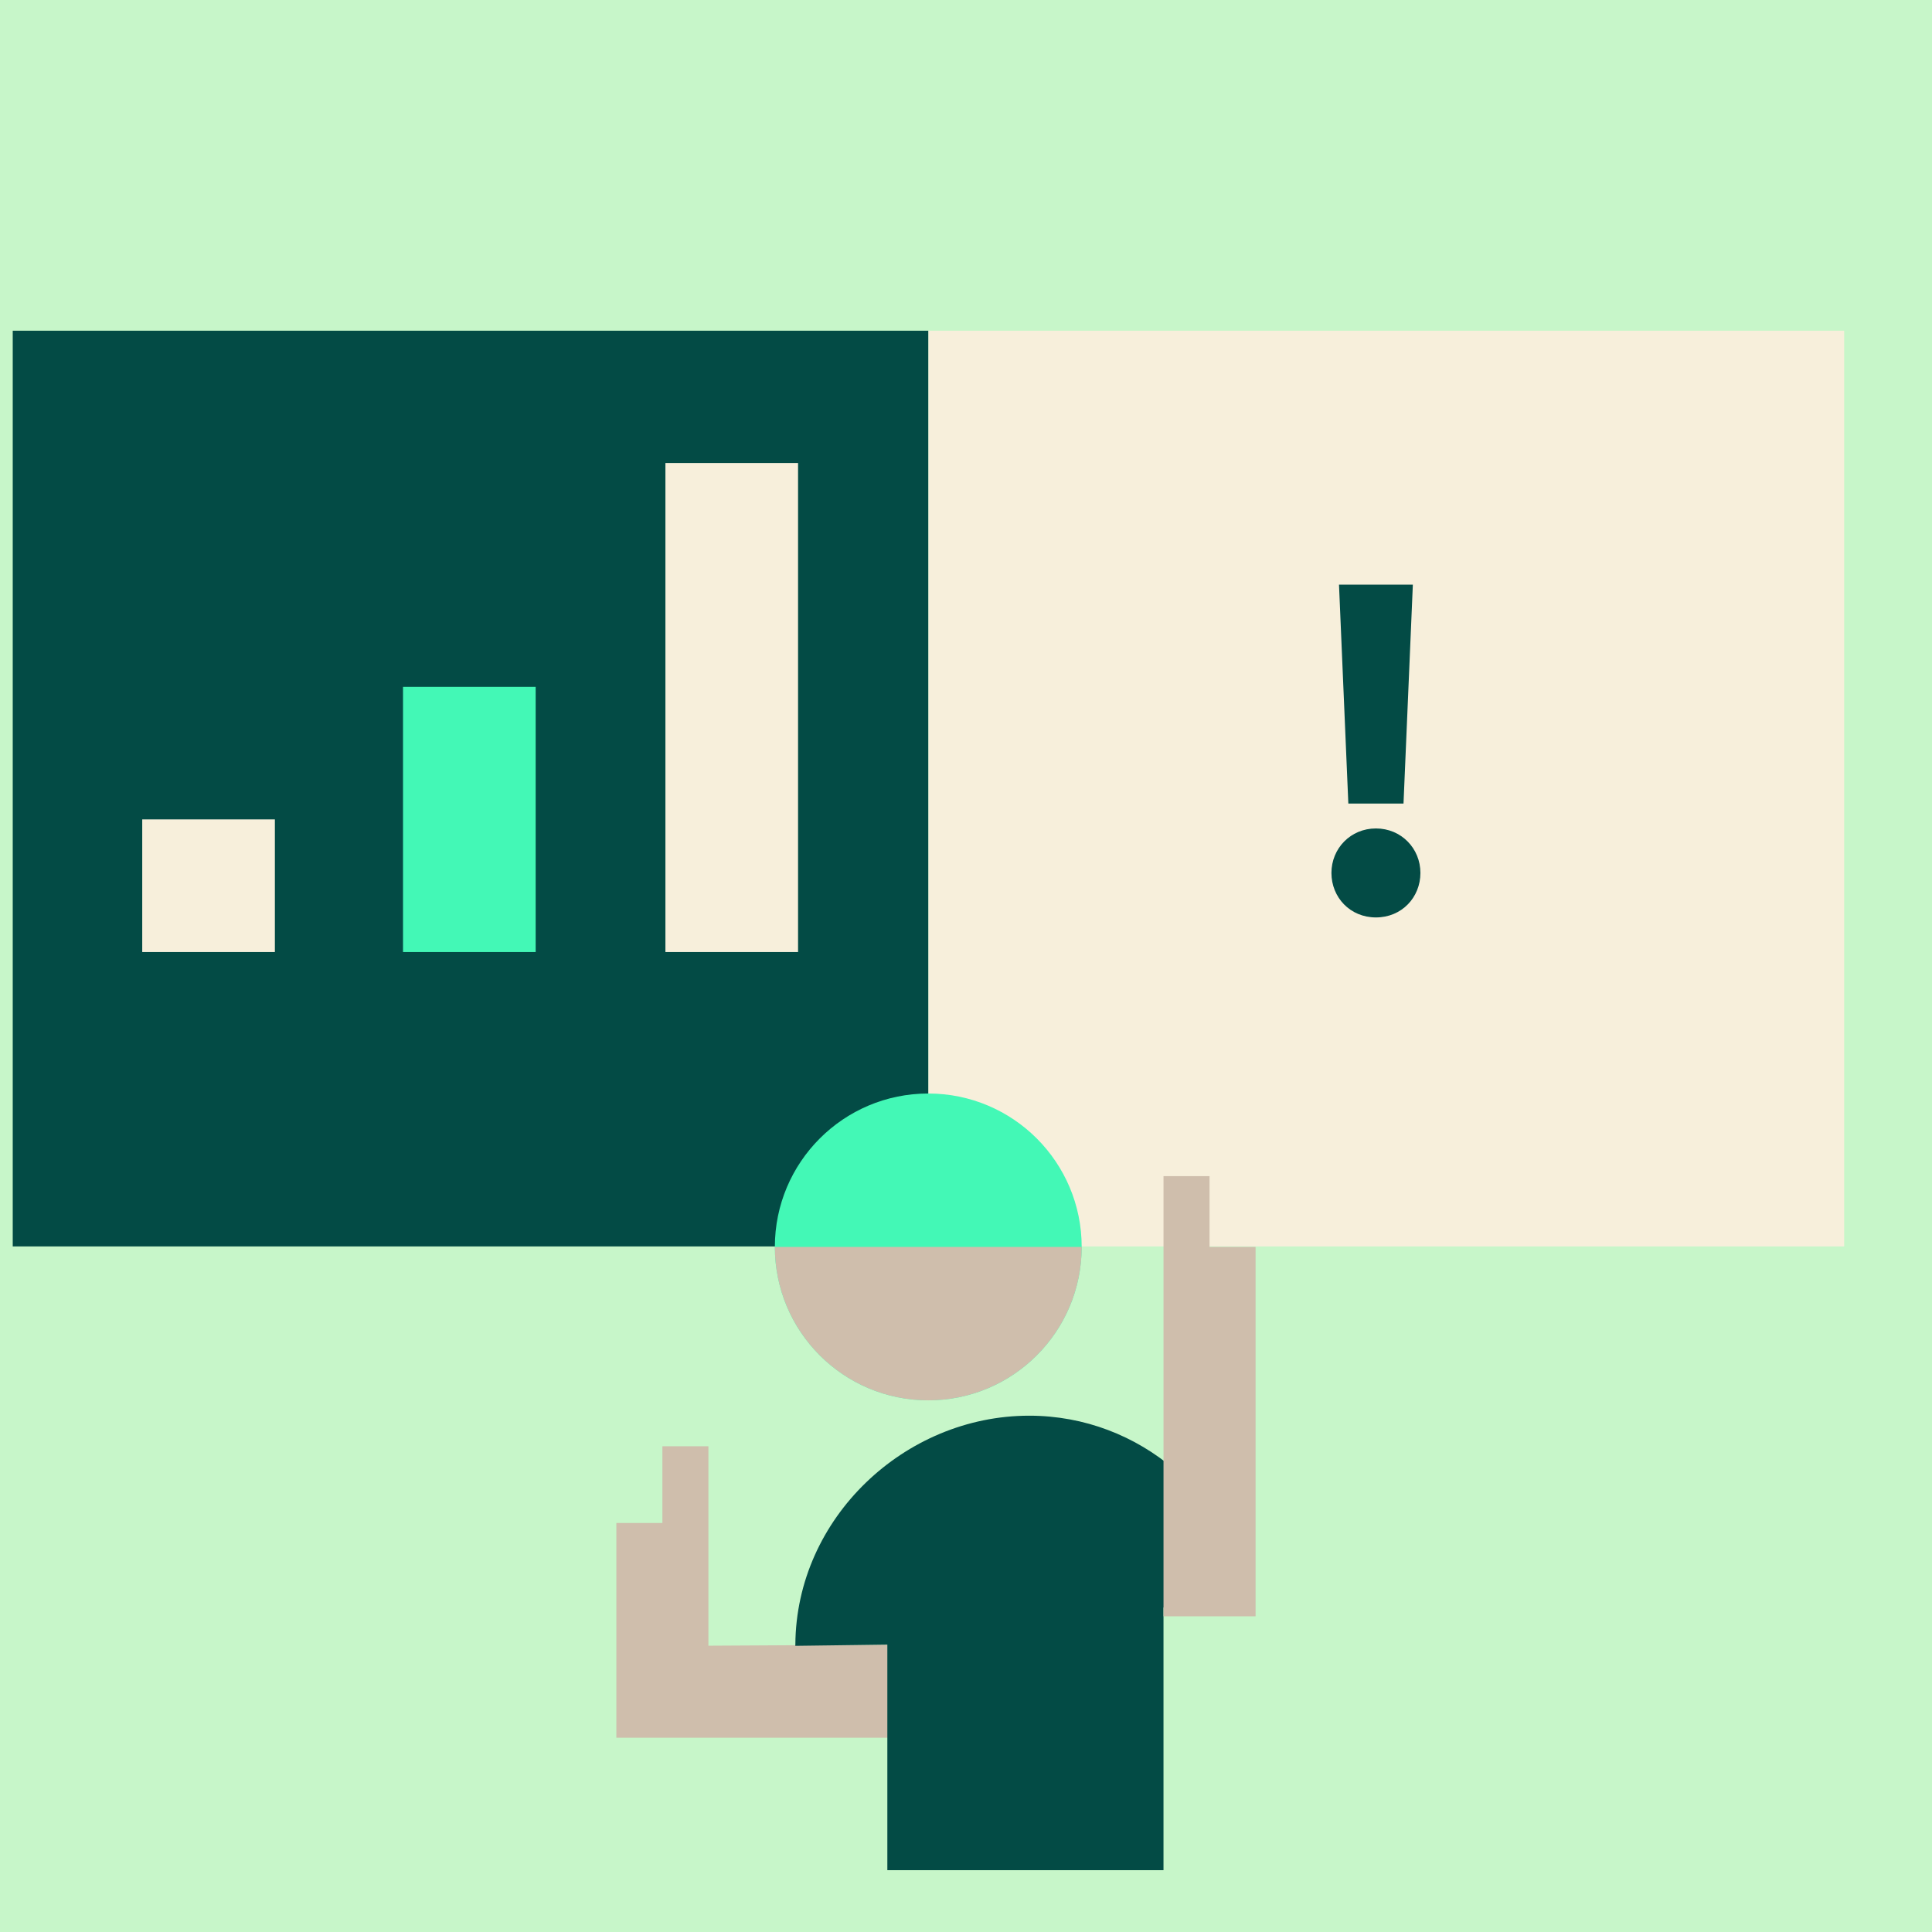
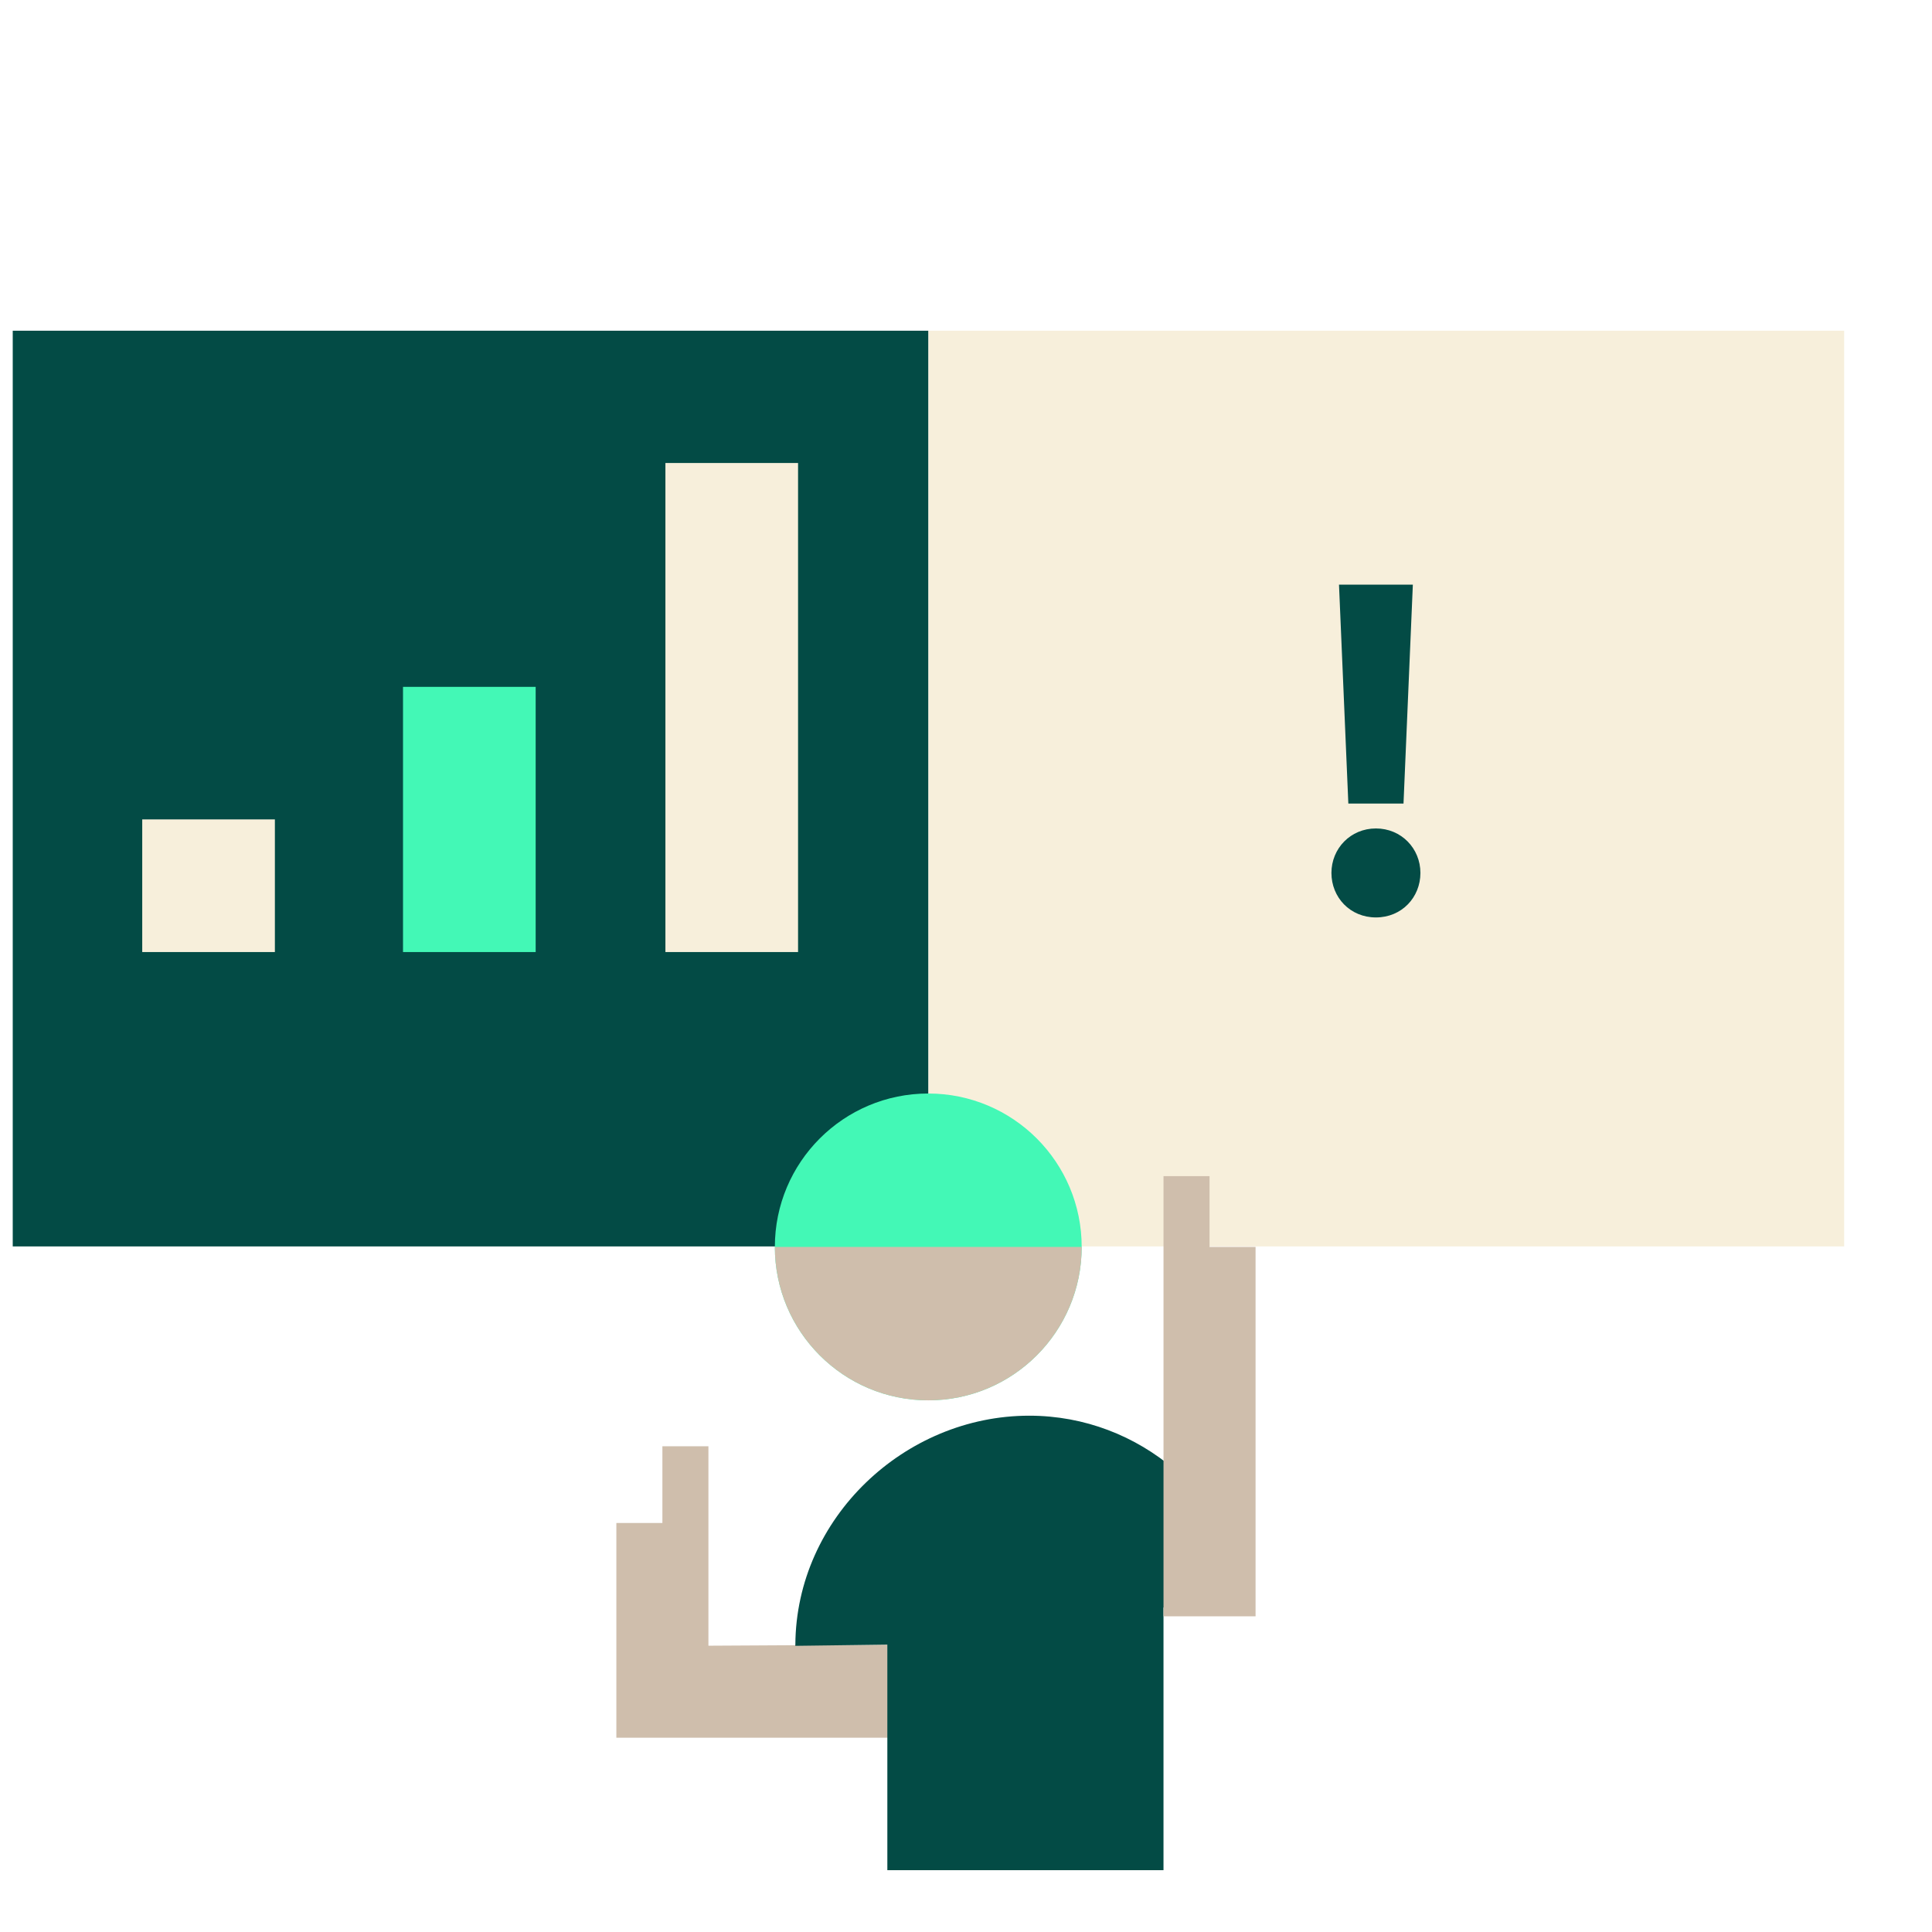
<svg xmlns="http://www.w3.org/2000/svg" viewBox="0 0 1080 1080">
  <defs>
    <style>
      .cls-1 {
        fill: #034b45;
      }

      .cls-2 {
        fill: #43f8b6;
      }

      .cls-3 {
        fill: #c7f6c9;
      }

      .cls-4 {
        fill: #cfbeac;
      }

      .cls-5 {
        fill: #f7efdb;
      }
    </style>
  </defs>
  <g id="Bakgrunn">
-     <rect class="cls-3" x="-27.33" y="-22.2" width="1128.15" height="1117.15" />
-   </g>
+     </g>
  <g id="Layer_1">
    <rect class="cls-1" x="7.12" y="184.87" width="511.89" height="511.89" />
    <rect class="cls-5" x="519.01" y="184.87" width="511.89" height="511.89" />
    <rect class="cls-5" x="79.51" y="458.05" width="74.15" height="74.15" />
    <rect class="cls-2" x="225.29" y="383.96" width="74.15" height="148.24" />
    <rect class="cls-5" x="371.97" y="258.82" width="74.15" height="273.38" />
    <polygon class="cls-4" points="396.01 851.35 396.01 861.15 396.01 919.96 503.47 919.35 503.47 939.52 498.92 970.42 498.92 971.41 396.01 971.41 387.18 971.41 344.55 971.41 344.55 919.96 344.55 851.35 370.28 851.35 370.28 808.47 396.01 808.47 396.01 851.35" />
    <circle class="cls-2" cx="518.91" cy="697.04" r="85.76" />
    <path class="cls-4" d="M433.15,697.04c0,47.36,38.4,85.76,85.76,85.76s85.76-38.4,85.76-85.76h-171.52Z" />
    <path class="cls-1" d="M699.76,896.69c-10.79-59.91-62.38-105.31-124.43-105.31-69.66,0-130.34,57.24-130.72,127.98h-.04l.03.02c0,.22-.03.42-.03.64h.99l50.47-.67v103.59-3.24,25.73h154.37v-146.79l13.24-3.84,23.99,5.28,5.28,2.16,2.4-1.92c-.04-7.74,5.77,3.74,4.44-3.62Z" />
    <polygon class="cls-4" points="701.87 903.53 701.87 697.05 676.14 697.05 676.14 657.47 650.41 657.47 650.41 697.05 650.41 705.62 650.41 903.53 701.87 903.53" />
    <path class="cls-1" d="M744.28,487.98c0-13.68,10.69-24.87,24.87-24.87s24.87,11.19,24.87,24.87-10.45,24.87-24.87,24.87-24.87-11.19-24.87-24.87ZM748.51,326.82h41.28l-5.22,122.36h-30.84l-5.22-122.36Z" />
  </g>
</svg>